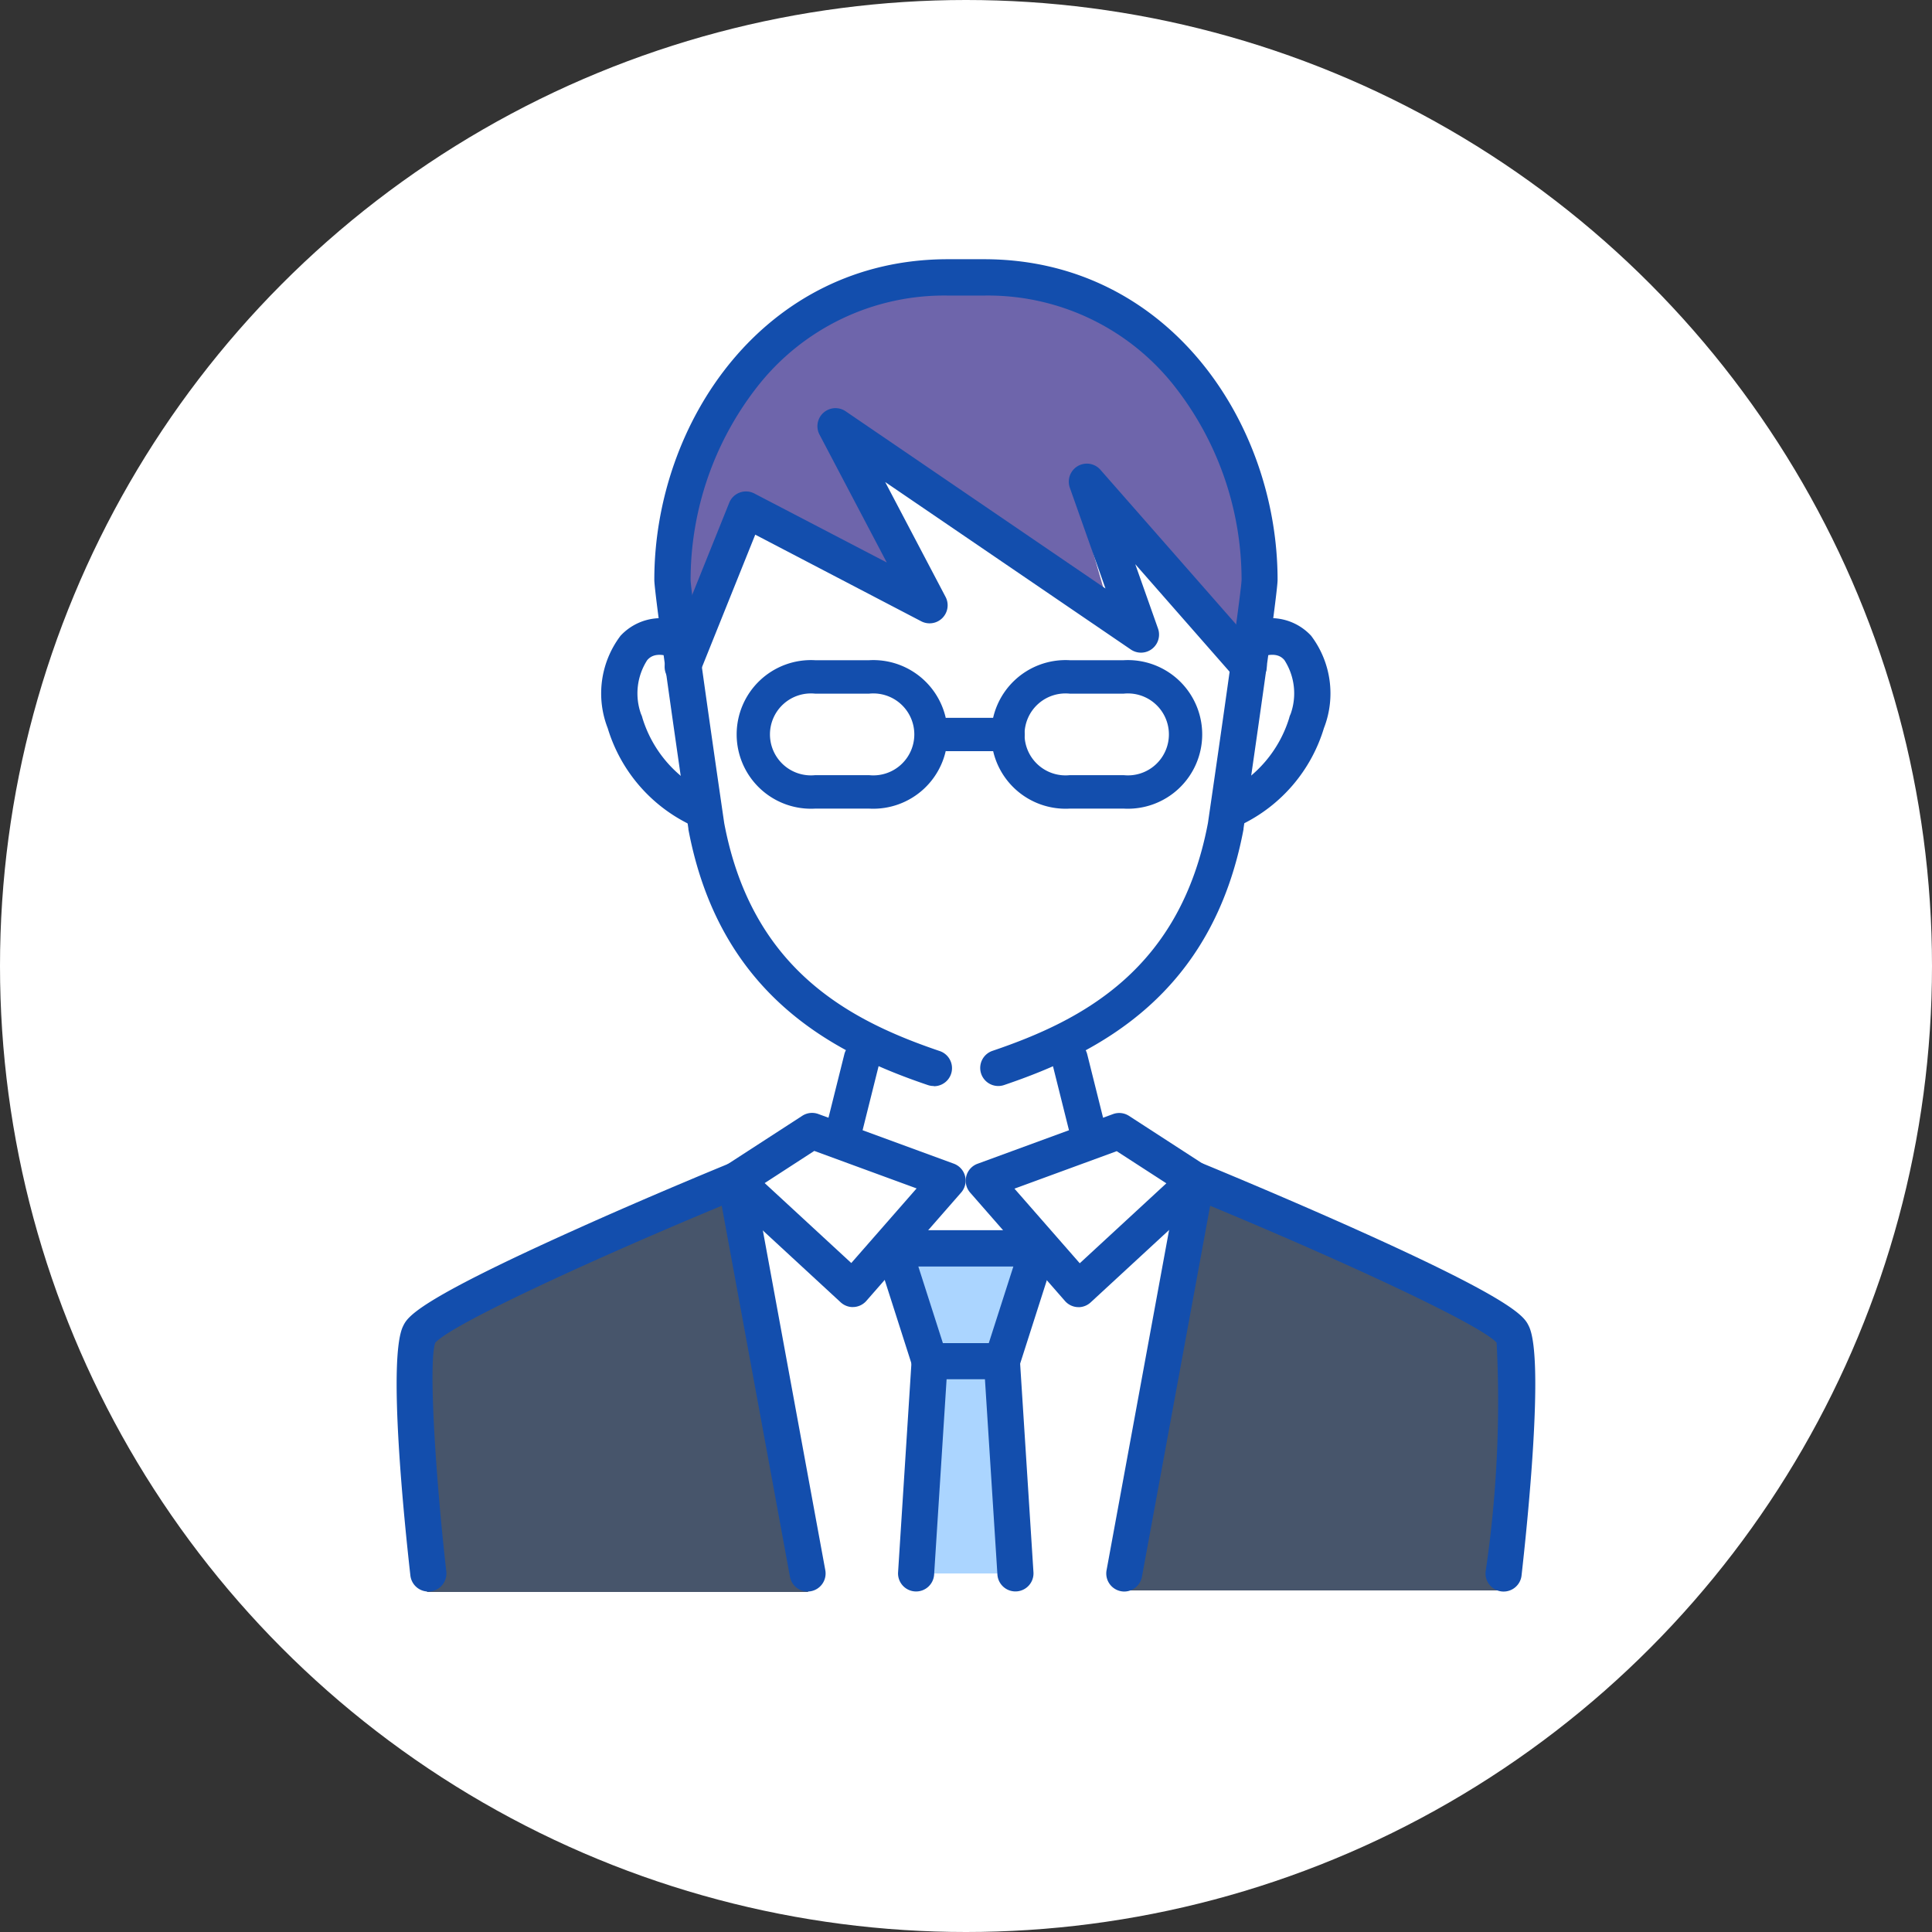
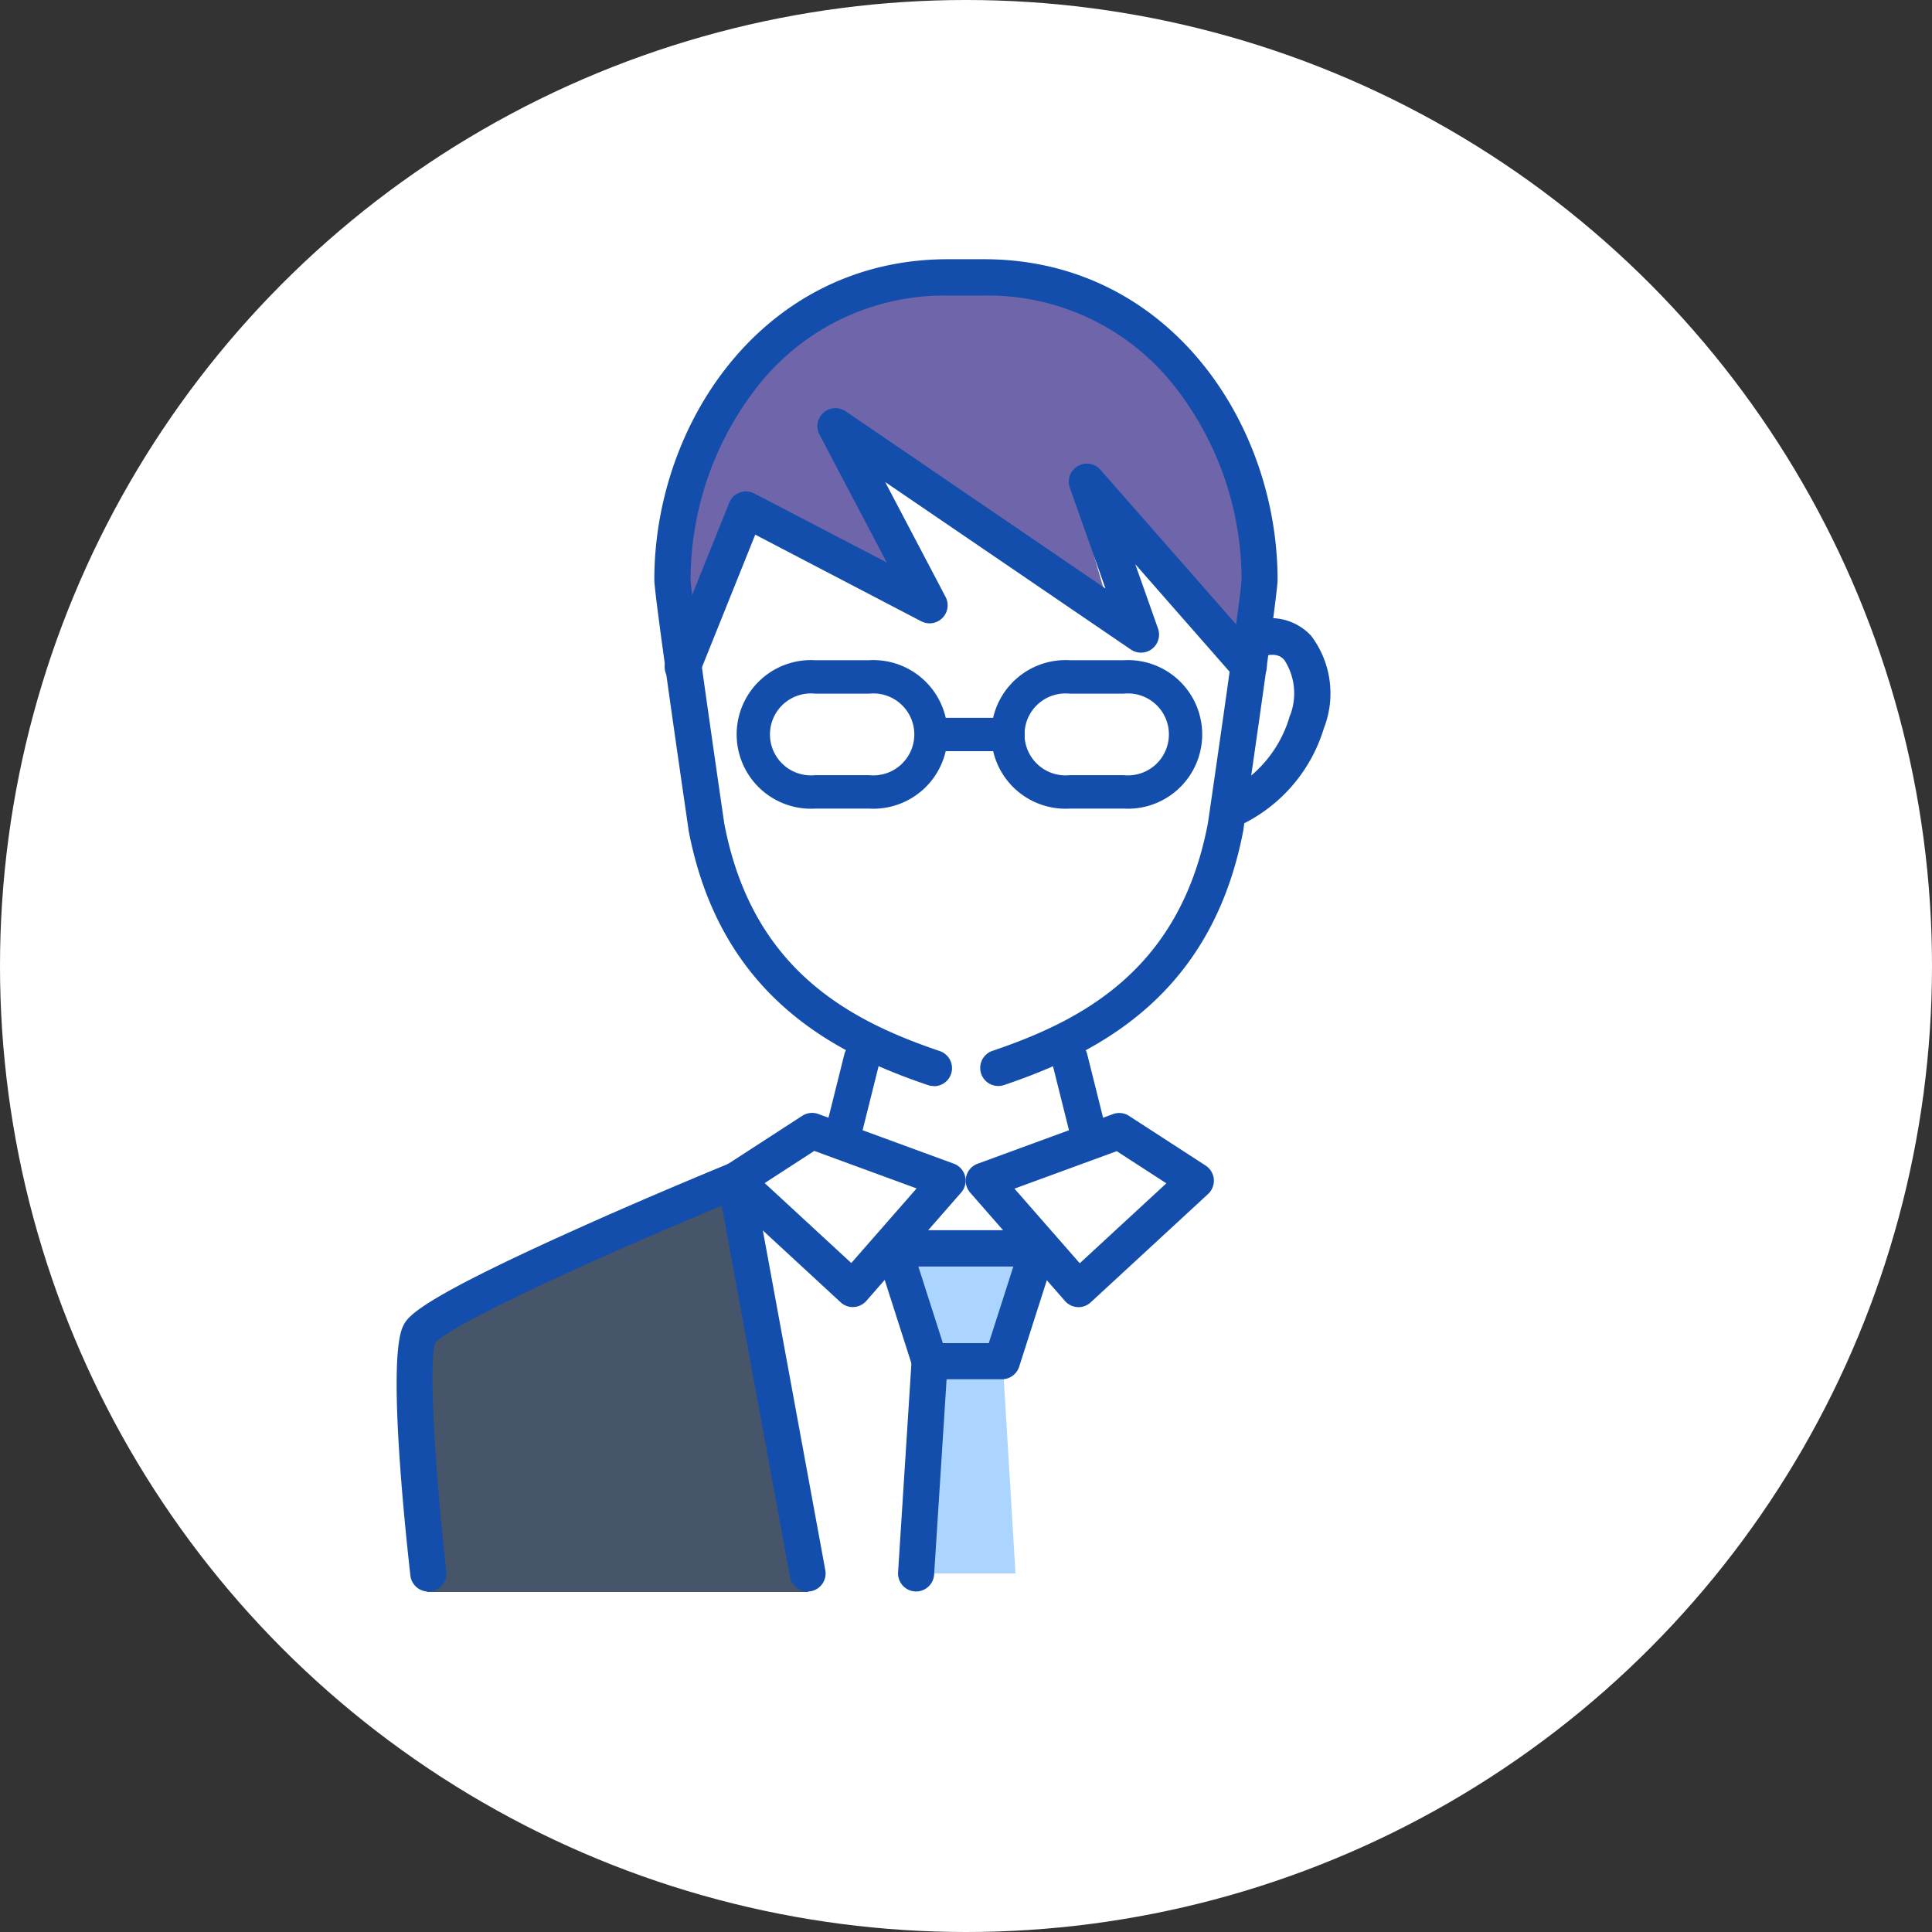
<svg xmlns="http://www.w3.org/2000/svg" width="58" height="58" viewBox="0 0 58 58">
  <rect x="0" y="0" width="58" height="58" fill="#333333" stroke="none" />
  <defs>
    <clipPath id="clip-path">
      <rect id="長方形_5218" data-name="長方形 5218" width="34.186" height="40.01" fill="none" />
    </clipPath>
  </defs>
  <g id="グループ_2687" data-name="グループ 2687" transform="translate(-431 -729)">
    <circle id="楕円形_540" data-name="楕円形 540" cx="29" cy="29" r="29" transform="translate(431 729)" fill="#fff" />
    <g id="グループ_2676" data-name="グループ 2676" transform="translate(442.908 736.782)">
      <path id="パス_1347" data-name="パス 1347" d="M140.027,368.826h11.442l.649-11.905-2.316-1.39-4.447,1.482-4.864-1.482-2.177,1.436Z" transform="translate(-128.136 -329.371)" fill="#fff" />
      <path id="パス_1348" data-name="パス 1348" d="M9.249,379.68l.232,7.782H20.923l-2.177-12.415Z" transform="translate(-8.569 -347.452)" fill="#47556b" />
-       <path id="パス_1349" data-name="パス 1349" d="M294.45,386.834h11.442l.232-7.782-9.5-4.632Z" transform="translate(-272.785 -346.87)" fill="#47556b" />
+       <path id="パス_1349" data-name="パス 1349" d="M294.45,386.834h11.442Z" transform="translate(-272.785 -346.87)" fill="#47556b" />
      <path id="パス_1350" data-name="パス 1350" d="M206.115,409.585l-1.065-3.057h4.169l-1.065,3.15.386,6.393h-2.983Z" transform="translate(-189.962 -376.616)" fill="#abd5ff" />
      <g id="グループ_2675" data-name="グループ 2675">
        <g id="グループ_2674" data-name="グループ 2674" clip-path="url(#clip-path)">
-           <path id="パス_1351" data-name="パス 1351" d="M91.008,156.6a4.2,4.2,0,0,0,2.169,2.576l-.542-5.017c-1.762-.678-2.034,1.627-1.627,2.44" transform="translate(-84.158 -142.701)" fill="#fff" />
          <path id="パス_1352" data-name="パス 1352" d="M342.4,154.158l-.542,5.017a4.2,4.2,0,0,0,2.169-2.576c.407-.813.136-3.118-1.627-2.44" transform="translate(-316.7 -142.701)" fill="#fff" />
          <path id="パス_1353" data-name="パス 1353" d="M121.794,7.372H120.71c-5.423,0-8.271,4.881-8.271,9.084,0,.43,1.017,7.389,1.017,7.389a8.44,8.44,0,0,0,4.737,6.4c-.207,1.169-.67,2.74-.67,2.74l3.861,1.482,3.529-1.126-1-2.9a8.5,8.5,0,0,0,5.133-6.6s1.017-6.959,1.017-7.389c0-4.2-2.847-9.084-8.271-9.084" transform="translate(-104.166 -6.83)" fill="#fff" />
          <path id="パス_1354" data-name="パス 1354" d="M128.876,18.461,124.1,13.5l1.019,3.524L116.644,11.6l2.456,4.637-5.282-2.5-1.946,3.988V13.407a18.309,18.309,0,0,1,2.5-4.452,7.743,7.743,0,0,1,4.726-2.18c1.483,0,3.985-.371,6.024,1.345a11.7,11.7,0,0,1,3.753,5.24,14.53,14.53,0,0,1,.324,3.663c-.139.464-.324,1.438-.324,1.438" transform="translate(-103.64 -6.245)" fill="#6e65ab" />
-           <path id="パス_1355" data-name="パス 1355" d="M86.33,152.873a.539.539,0,0,1-.226-.05,4.74,4.74,0,0,1-2.456-2.888,2.867,2.867,0,0,1,.385-2.774,1.65,1.65,0,0,1,1.951-.353.542.542,0,0,1-.389,1.012c-.515-.2-.692,0-.759.07a1.843,1.843,0,0,0-.188,1.622.535.535,0,0,1,.043.121,3.676,3.676,0,0,0,1.87,2.206.543.543,0,0,1-.23,1.034" transform="translate(-77.312 -135.857)" fill="#134ead" />
          <path id="パス_1356" data-name="パス 1356" d="M175.631,322.036a.543.543,0,0,1-.527-.674l.542-2.169a.542.542,0,1,1,1.052.263l-.542,2.169a.543.543,0,0,1-.526.411" transform="translate(-162.206 -295.326)" fill="#134ead" />
          <path id="パス_1357" data-name="パス 1357" d="M134.934,354.1a.543.543,0,0,1-.368-.144l-3.525-3.254a.542.542,0,0,1,.073-.854l2.3-1.491a.542.542,0,0,1,.481-.054l4.067,1.491a.542.542,0,0,1,.222.866l-2.847,3.254a.542.542,0,0,1-.379.184h-.029m-2.644-3.721,2.6,2.4,1.961-2.24-3.072-1.126Z" transform="translate(-121.237 -322.642)" fill="#134ead" />
          <path id="パス_1358" data-name="パス 1358" d="M12.34,381.415a.543.543,0,0,1-.533-.444L9.759,369.834c-3.971,1.649-8.108,3.561-8.6,4.112-.209.579.006,3.992.331,6.866a.542.542,0,0,1-1.078.122c-.171-1.512-.692-6.521-.219-7.486.135-.276.361-.737,5.175-2.9,2.217-1,4.411-1.9,4.586-1.971a.52.52,0,0,1,.1-.033l.032-.006h0a.54.54,0,0,1,.375.079l.038.027a.54.54,0,0,1,.2.33h0l2.169,11.8a.542.542,0,0,1-.435.632.553.553,0,0,1-.1.009" transform="translate(0 -341.418)" fill="#134ead" />
          <path id="パス_1359" data-name="パス 1359" d="M205.116,449.7h-.035a.542.542,0,0,1-.507-.576l.407-6.372a.542.542,0,1,1,1.082.069l-.407,6.372a.542.542,0,0,1-.541.508" transform="translate(-189.521 -409.706)" fill="#134ead" />
          <path id="パス_1360" data-name="パス 1360" d="M335.024,152.873a.542.542,0,0,1-.228-1.035,3.676,3.676,0,0,0,1.868-2.206.541.541,0,0,1,.043-.121,1.843,1.843,0,0,0-.188-1.622c-.067-.073-.243-.268-.759-.07a.542.542,0,0,1-.389-1.012,1.65,1.65,0,0,1,1.951.353,2.868,2.868,0,0,1,.385,2.774,4.739,4.739,0,0,1-2.456,2.888.538.538,0,0,1-.227.05" transform="translate(-309.87 -135.857)" fill="#134ead" />
          <path id="パス_1361" data-name="パス 1361" d="M268.307,322.037a.542.542,0,0,1-.526-.411l-.542-2.169a.542.542,0,1,1,1.052-.263l.542,2.169a.543.543,0,0,1-.527.674" transform="translate(-247.56 -295.327)" fill="#134ead" />
          <path id="パス_1362" data-name="パス 1362" d="M113.457,24.821a.543.543,0,0,1-.174-.029c-2.856-.967-6.253-2.713-7.188-7.676,0-.007,0-.015,0-.022-.24-1.642-1.023-7.032-1.023-7.468,0-4.732,3.3-9.626,8.813-9.626h1.085c5.516,0,8.813,4.895,8.813,9.626,0,.436-.783,5.826-1.023,7.468,0,.007,0,.015,0,.022-.935,4.963-4.333,6.709-7.188,7.676a.542.542,0,1,1-.348-1.027c2.734-.926,5.639-2.462,6.468-6.838.385-2.635,1-6.939,1.01-7.3a9.426,9.426,0,0,0-1.983-5.775,7.12,7.12,0,0,0-5.745-2.761h-1.085a7.12,7.12,0,0,0-5.745,2.761,9.429,9.429,0,0,0-1.983,5.78c.011.36.625,4.664,1.01,7.3.829,4.377,3.734,5.913,6.468,6.839a.542.542,0,0,1-.174,1.056" transform="translate(-97.337)" fill="#134ead" />
          <path id="パス_1363" data-name="パス 1363" d="M235.6,354.1h-.029a.542.542,0,0,1-.379-.184l-2.847-3.254a.542.542,0,0,1,.221-.866l4.067-1.491a.541.541,0,0,1,.481.054l2.3,1.491a.543.543,0,0,1,.073.854l-3.525,3.254a.543.543,0,0,1-.368.144m-1.919-3.559,1.96,2.24,2.6-2.4-1.491-.965Z" transform="translate(-215.128 -322.641)" fill="#134ead" />
          <path id="パス_1364" data-name="パス 1364" d="M109.829,69.068a.543.543,0,0,1-.5-.745l1.9-4.725a.542.542,0,0,1,.754-.279l3.975,2.071-2.019-3.839a.542.542,0,0,1,.785-.7l7.8,5.32-1.069-3.023a.542.542,0,0,1,.919-.539l4.859,5.536a.542.542,0,1,1-.815.716l-3-3.42.683,1.932a.542.542,0,0,1-.817.629l-7.373-5.027,1.812,3.447a.542.542,0,0,1-.731.733l-4.982-2.6-1.676,4.17a.543.543,0,0,1-.5.34" transform="translate(-101.245 -56.286)" fill="#134ead" />
          <path id="パス_1365" data-name="パス 1365" d="M199.156,400.651h-2.169a.542.542,0,0,1-.517-.377l-1.085-3.39a.542.542,0,0,1,.517-.708h4.339a.542.542,0,0,1,.517.708l-1.085,3.39a.542.542,0,0,1-.517.377m-1.773-1.085h1.378l.738-2.3h-2.853Z" transform="translate(-180.985 -367.027)" fill="#134ead" />
-           <path id="パス_1366" data-name="パス 1366" d="M240.531,449.7a.542.542,0,0,1-.541-.508l-.407-6.372a.542.542,0,1,1,1.082-.069l.407,6.372a.542.542,0,0,1-.507.576h-.035" transform="translate(-221.955 -409.706)" fill="#134ead" />
-           <path id="パス_1367" data-name="パス 1367" d="M290.074,381.415a.542.542,0,0,1-.534-.641l2.169-11.8h0s0,0,0,0h0a.541.541,0,0,1,.188-.319.55.55,0,0,1,.066-.046h0a.539.539,0,0,1,.361-.071h0l.032.006a.539.539,0,0,1,.1.033c.174.072,2.369.976,4.586,1.971,4.814,2.161,5.04,2.622,5.175,2.9.473.965-.048,5.974-.219,7.486a.542.542,0,0,1-1.078-.122,34.906,34.906,0,0,0,.33-6.867c-.493-.551-4.629-2.462-8.6-4.111l-2.048,11.137a.543.543,0,0,1-.533.444" transform="translate(-268.228 -341.418)" fill="#134ead" />
          <path id="パス_1368" data-name="パス 1368" d="M142.708,168.068h-1.621a2.231,2.231,0,1,1,0-4.455h1.621a2.231,2.231,0,1,1,0,4.455m-1.621-3.451a1.23,1.23,0,1,0,0,2.447h1.621a1.23,1.23,0,1,0,0-2.447Z" transform="translate(-128.524 -151.575)" fill="#134ead" />
          <path id="パス_1369" data-name="パス 1369" d="M246.59,168.068h-1.621a2.231,2.231,0,1,1,0-4.455h1.621a2.231,2.231,0,1,1,0,4.455m-1.621-3.451a1.23,1.23,0,1,0,0,2.447h1.621a1.23,1.23,0,1,0,0-2.447Z" transform="translate(-224.763 -151.575)" fill="#134ead" />
          <path id="パス_1370" data-name="パス 1370" d="M220.08,188.069h-1.833a.5.5,0,0,1,0-1h1.833a.5.5,0,0,1,0,1" transform="translate(-201.725 -173.301)" fill="#134ead" />
        </g>
      </g>
    </g>
  </g>
</svg>